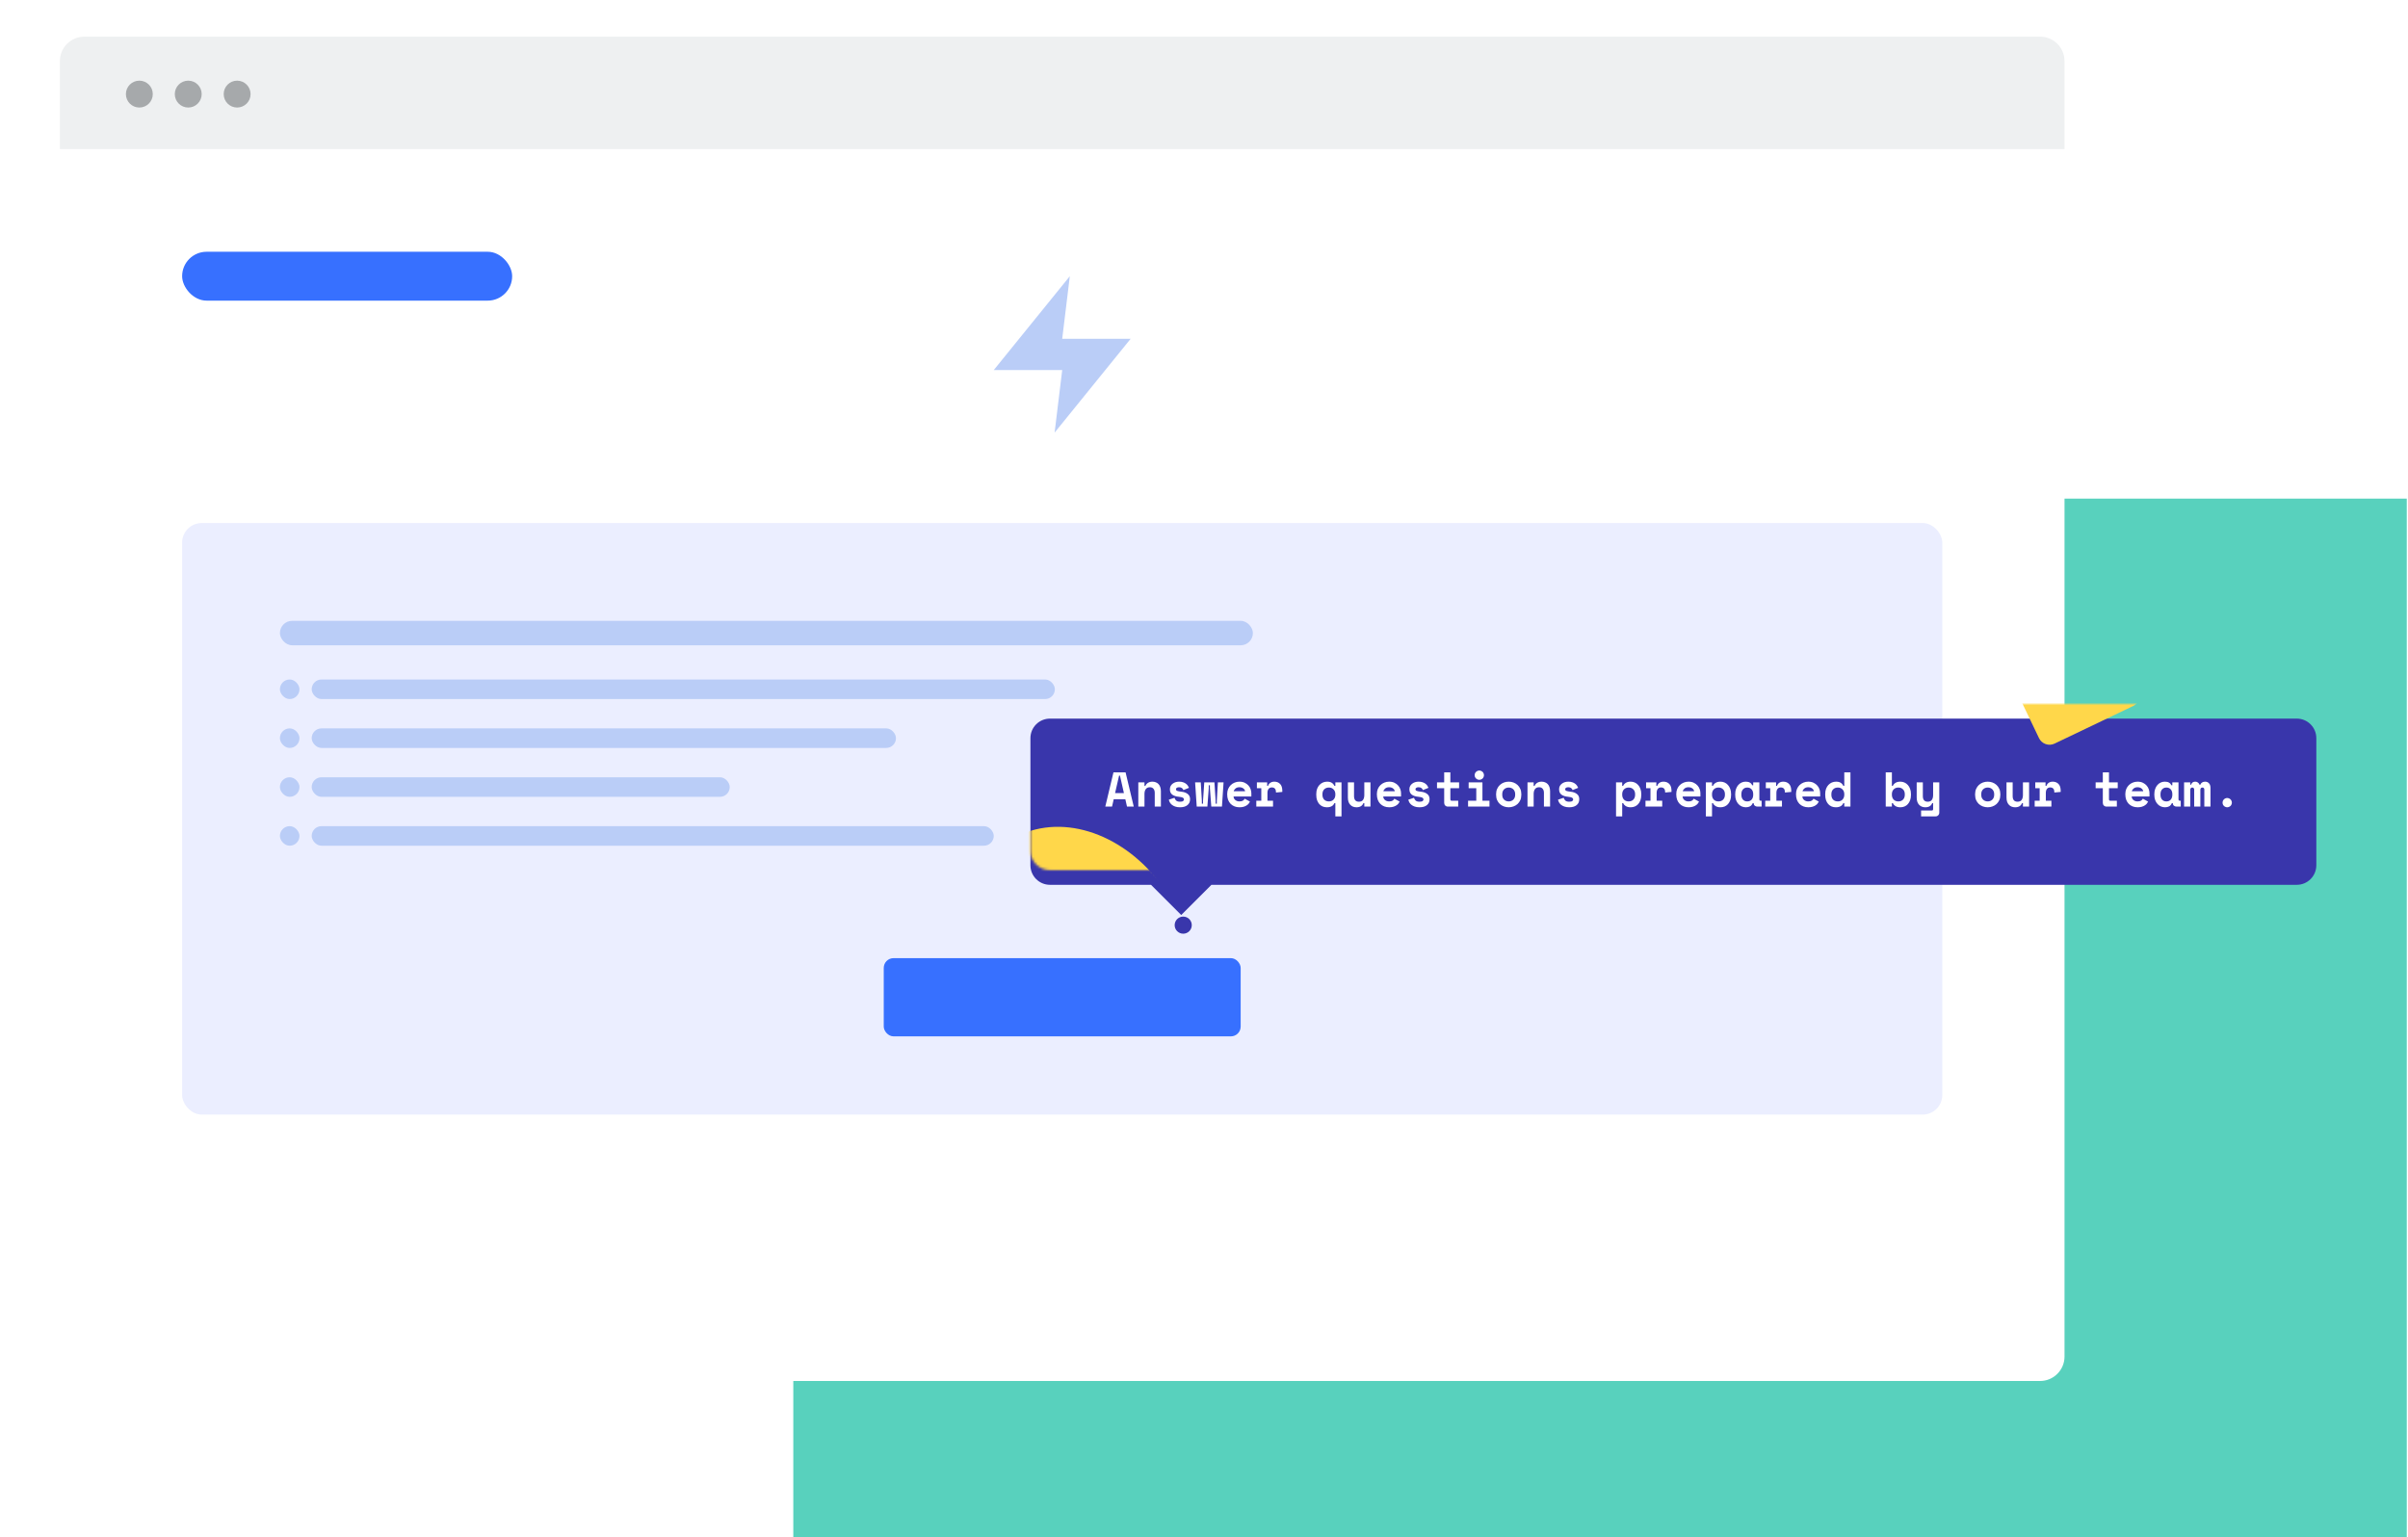
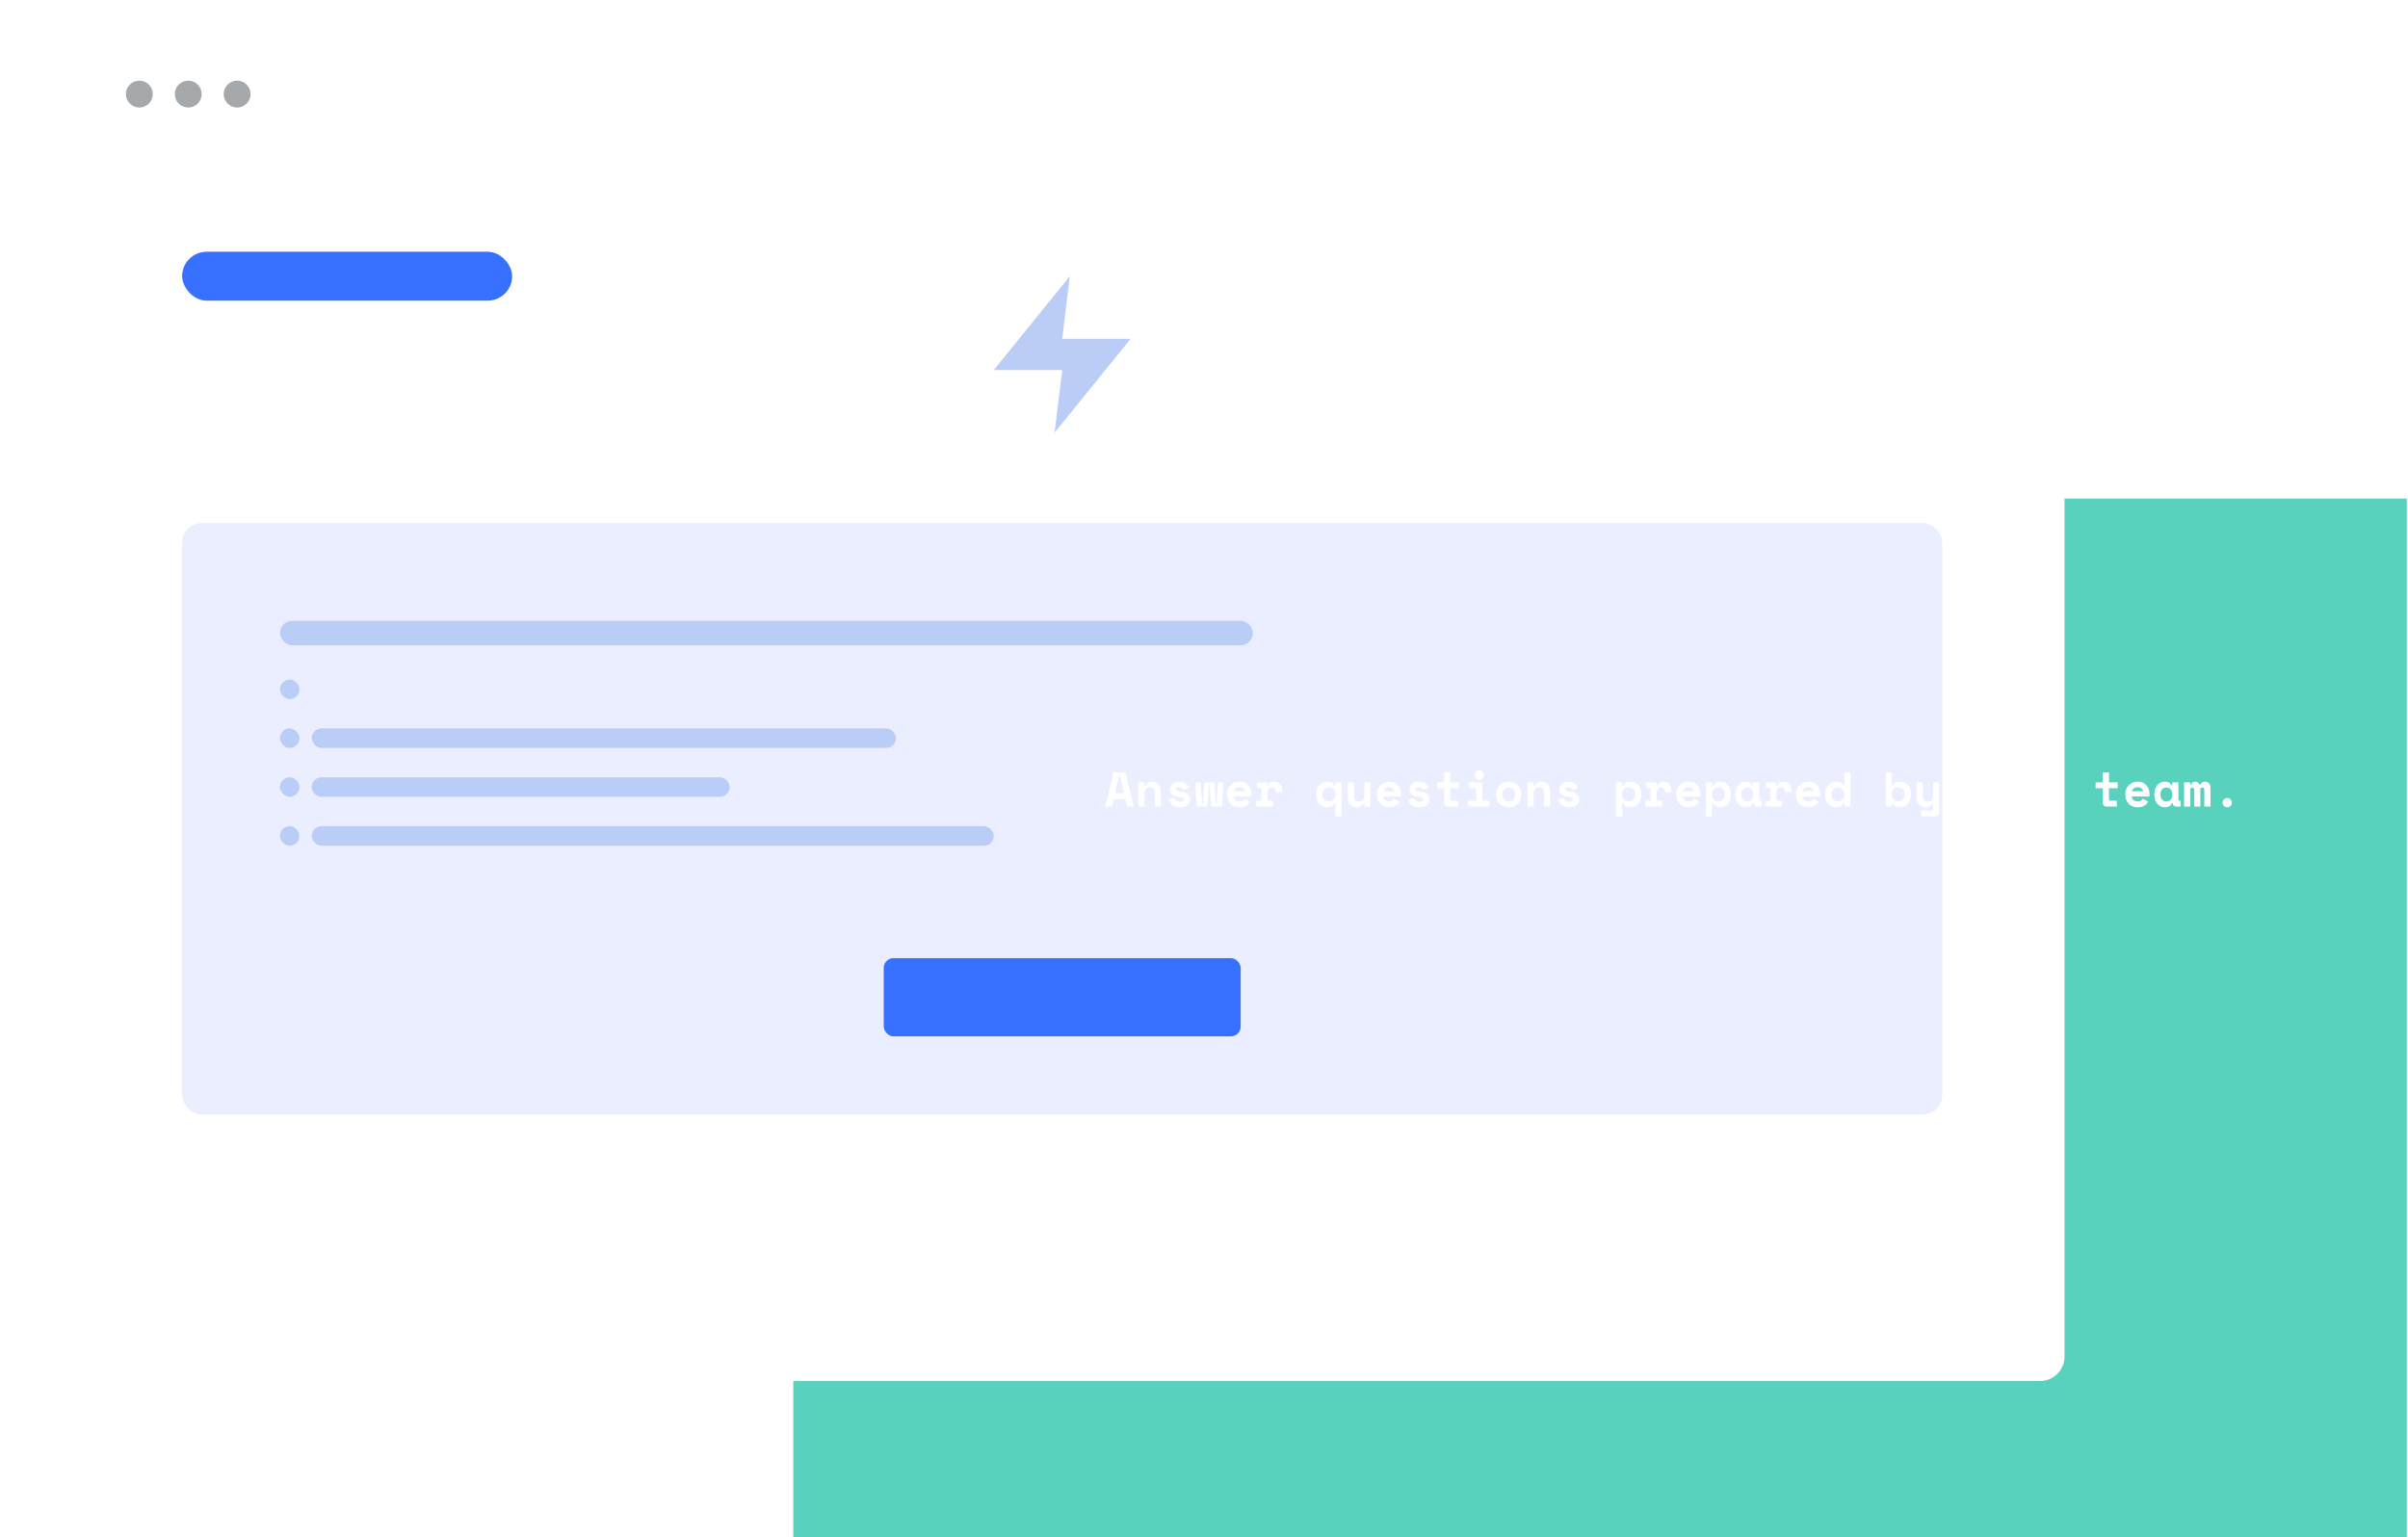
<svg xmlns="http://www.w3.org/2000/svg" width="985" height="629" viewBox="0 0 985 629" fill="none">
  <rect x="324.5" y="203.998" width="660" height="425" fill="#58D1BD" />
  <g filter="url(#filter0_d)">
    <rect x="24.5" y="14.998" width="820" height="540" rx="10" fill="white" />
  </g>
-   <path d="M24.5 24.998C24.5 19.475 28.977 14.998 34.5 14.998H834.5C840.023 14.998 844.5 19.475 844.5 24.998V60.998H24.5V24.998Z" fill="#EEF0F1" />
  <circle cx="57" cy="38.498" r="5.5" fill="#A6A9AB" />
  <circle cx="77" cy="38.498" r="5.5" fill="#A6A9AB" />
  <circle cx="97" cy="38.498" r="5.5" fill="#A6A9AB" />
  <rect x="74.5" y="213.998" width="720" height="242" rx="8" fill="#EBEEFF" />
  <path d="M437.611 112.998L406.5 151.398H434.5L431.389 176.998L462.5 138.598H434.5L437.611 112.998Z" fill="#BACDF7" />
  <rect x="114.5" y="253.998" width="398" height="10" rx="5" fill="#BACDF7" />
  <rect x="127.5" y="297.998" width="239" height="8" rx="4" fill="#BACDF7" />
  <rect x="127.5" y="317.998" width="171" height="8" rx="4" fill="#BACDF7" />
  <rect x="127.5" y="337.998" width="279" height="8" rx="4" fill="#BACDF7" />
-   <rect x="127.5" y="277.998" width="304" height="8" rx="4" fill="#BACDF7" />
  <rect x="114.5" y="297.998" width="8" height="8" rx="4" fill="#BACDF7" />
  <rect x="114.5" y="317.998" width="8" height="8" rx="4" fill="#BACDF7" />
  <rect x="114.5" y="337.998" width="8" height="8" rx="4" fill="#BACDF7" />
  <rect x="114.5" y="277.998" width="8" height="8" rx="4" fill="#BACDF7" />
  <rect x="361.5" y="391.998" width="146" height="32" rx="4" fill="#3770FF" />
  <rect x="74.5" y="102.998" width="135" height="20" rx="10" fill="#3770FF" />
-   <circle cx="484" cy="378.498" r="3.5" fill="#3936AB" />
  <g filter="url(#filter1_d)">
-     <path fill-rule="evenodd" clip-rule="evenodd" d="M429.5 287.998C425.082 287.998 421.5 291.58 421.5 295.998V347.998C421.5 352.416 425.082 355.998 429.5 355.998H470.822L483.178 368.353L495.533 355.998H939.5C943.918 355.998 947.5 352.416 947.5 347.998V295.998C947.5 291.58 943.918 287.998 939.5 287.998H429.5Z" fill="#3936AB" />
-   </g>
+     </g>
  <mask id="mask0" mask-type="alpha" maskUnits="userSpaceOnUse" x="421" y="287" width="527" height="82">
-     <path d="M429.5 287.998C425.082 287.998 421.5 291.58 421.5 295.998V347.998C421.5 352.416 425.082 355.998 429.5 355.998H470.822L483.178 368.353L495.533 355.998H939.5C943.918 355.998 947.5 352.416 947.5 347.998V295.998C947.5 291.58 943.918 287.998 939.5 287.998H429.5Z" fill="#C4C4C4" />
-   </mask>
+     </mask>
  <g mask="url(#mask0)">
    <path d="M834.024 301.912L813.728 259.54C812.48 256.95 813.849 253.766 816.587 252.904C837.118 246.652 861.41 258.772 874.717 282.152C876.099 284.555 875.117 287.594 872.605 288.829L840.412 304.233C838.047 305.362 835.166 304.355 834.024 301.912Z" fill="#FFD74A" />
    <path d="M439.024 388.912L418.728 346.54C417.48 343.95 418.849 340.766 421.587 339.904C442.118 333.652 466.41 345.772 479.717 369.152C481.099 371.555 480.117 374.594 477.605 375.829L445.412 391.233C443.047 392.362 440.166 391.355 439.024 388.912Z" fill="#FFD74A" />
  </g>
  <path d="M460.324 326.998H455.564L454.884 329.998H452.124L455.464 315.998H460.424L463.764 329.998H461.004L460.324 326.998ZM456.124 324.478H459.744L458.124 317.318H457.764L456.124 324.478ZM468.15 329.998H465.63V320.078H468.15V321.558H468.51C468.737 320.998 469.104 320.565 469.61 320.258C470.117 319.951 470.71 319.798 471.39 319.798C471.87 319.798 472.317 319.878 472.73 320.038C473.157 320.185 473.53 320.418 473.85 320.738C474.17 321.058 474.417 321.465 474.59 321.958C474.777 322.451 474.87 323.038 474.87 323.718V329.998H472.35V324.358C472.35 323.651 472.177 323.098 471.83 322.698C471.497 322.285 471.01 322.078 470.37 322.078C469.624 322.078 469.064 322.331 468.69 322.838C468.33 323.331 468.15 323.998 468.15 324.838V329.998ZM481.036 322.878C481.036 323.198 481.203 323.431 481.536 323.578C481.87 323.711 482.476 323.825 483.356 323.918C484.37 324.025 485.196 324.331 485.836 324.838C486.476 325.331 486.796 326.025 486.796 326.918V327.038C486.796 328.025 486.436 328.811 485.716 329.398C484.996 329.985 483.983 330.278 482.676 330.278C481.903 330.278 481.243 330.178 480.696 329.978C480.15 329.778 479.696 329.531 479.336 329.238C478.976 328.931 478.696 328.598 478.496 328.238C478.31 327.865 478.183 327.505 478.116 327.158L480.436 326.398C480.543 326.825 480.763 327.198 481.096 327.518C481.443 327.838 481.97 327.998 482.676 327.998C483.303 327.998 483.73 327.905 483.956 327.718C484.196 327.518 484.316 327.305 484.316 327.078C484.316 326.945 484.283 326.825 484.216 326.718C484.163 326.598 484.056 326.491 483.896 326.398C483.736 326.291 483.516 326.205 483.236 326.138C482.97 326.071 482.63 326.018 482.216 325.978C481.096 325.885 480.203 325.598 479.536 325.118C478.883 324.625 478.556 323.905 478.556 322.958V322.838C478.556 322.345 478.663 321.911 478.876 321.538C479.09 321.165 479.37 320.851 479.716 320.598C480.063 320.331 480.463 320.131 480.916 319.998C481.37 319.865 481.836 319.798 482.316 319.798C482.943 319.798 483.483 319.878 483.936 320.038C484.403 320.185 484.796 320.385 485.116 320.638C485.436 320.878 485.696 321.151 485.896 321.458C486.096 321.751 486.25 322.038 486.356 322.318L484.076 323.238C483.956 322.878 483.75 322.598 483.456 322.398C483.163 322.185 482.783 322.078 482.316 322.078C481.89 322.078 481.57 322.158 481.356 322.318C481.143 322.465 481.036 322.651 481.036 322.878ZM499.843 329.998H495.483L494.923 322.478V321.278H494.442V322.478L493.883 329.998H489.523L488.863 320.078H491.183L491.623 327.598V328.798H492.103V327.598L492.603 320.078H496.763L497.263 327.598V328.798H497.743V327.598L498.183 320.078H500.503L499.843 329.998ZM504.589 325.858C504.602 326.151 504.669 326.425 504.789 326.678C504.922 326.918 505.095 327.131 505.309 327.318C505.535 327.491 505.789 327.631 506.069 327.738C506.362 327.831 506.669 327.878 506.989 327.878C507.615 327.878 508.095 327.771 508.429 327.558C508.762 327.331 509.002 327.065 509.149 326.758L511.309 327.958C511.189 328.211 511.022 328.478 510.809 328.758C510.595 329.025 510.315 329.271 509.969 329.498C509.635 329.725 509.222 329.911 508.729 330.058C508.249 330.205 507.682 330.278 507.029 330.278C506.282 330.278 505.602 330.158 504.989 329.918C504.375 329.678 503.842 329.331 503.389 328.878C502.949 328.425 502.602 327.871 502.349 327.218C502.109 326.565 501.989 325.825 501.989 324.998V324.878C501.989 324.118 502.115 323.425 502.369 322.798C502.635 322.171 502.995 321.638 503.449 321.198C503.902 320.758 504.429 320.418 505.029 320.178C505.642 319.925 506.295 319.798 506.989 319.798C507.842 319.798 508.575 319.951 509.189 320.258C509.802 320.551 510.309 320.931 510.709 321.398C511.109 321.851 511.402 322.358 511.589 322.918C511.775 323.465 511.869 323.998 511.869 324.518V325.858H504.589ZM506.969 322.078C506.329 322.078 505.809 322.245 505.409 322.578C505.009 322.898 504.749 323.271 504.629 323.698H509.309C509.229 323.231 508.975 322.845 508.549 322.538C508.135 322.231 507.609 322.078 506.969 322.078ZM514.135 320.078H518.335V321.518H518.695C518.881 320.971 519.195 320.551 519.635 320.258C520.088 319.951 520.628 319.798 521.255 319.798C522.241 319.798 523.035 320.111 523.635 320.738C524.235 321.351 524.535 322.291 524.535 323.558V323.998L521.935 324.238V323.958C521.935 323.411 521.795 322.978 521.515 322.658C521.235 322.325 520.815 322.158 520.255 322.158C519.695 322.158 519.255 322.351 518.935 322.738C518.615 323.125 518.455 323.678 518.455 324.398V327.598H520.735V329.998H513.895V327.598H515.935V322.478H514.135V320.078ZM546.227 328.558H545.867C545.76 328.785 545.627 329.005 545.467 329.218C545.32 329.418 545.12 329.598 544.867 329.758C544.627 329.918 544.334 330.045 543.987 330.138C543.654 330.231 543.247 330.278 542.767 330.278C542.154 330.278 541.58 330.171 541.047 329.958C540.527 329.731 540.067 329.405 539.667 328.978C539.28 328.538 538.974 328.005 538.747 327.378C538.534 326.751 538.427 326.031 538.427 325.218V324.858C538.427 324.058 538.54 323.345 538.767 322.718C539.007 322.091 539.327 321.565 539.727 321.138C540.14 320.698 540.614 320.365 541.147 320.138C541.694 319.911 542.267 319.798 542.867 319.798C543.667 319.798 544.3 319.951 544.767 320.258C545.234 320.551 545.6 320.971 545.867 321.518H546.227V320.078H548.747V333.998H546.227V328.558ZM543.587 327.878C544.374 327.878 545.007 327.631 545.487 327.138C545.98 326.631 546.227 325.971 546.227 325.158V324.918C546.227 324.105 545.98 323.451 545.487 322.958C545.007 322.451 544.374 322.198 543.587 322.198C542.8 322.198 542.16 322.445 541.667 322.938C541.187 323.418 540.947 324.078 540.947 324.918V325.158C540.947 325.998 541.187 326.665 541.667 327.158C542.16 327.638 542.8 327.878 543.587 327.878ZM558.073 320.078H560.593V329.998H558.073V328.558H557.713C557.273 329.705 556.326 330.278 554.873 330.278C554.38 330.278 553.92 330.198 553.493 330.038C553.066 329.878 552.693 329.631 552.373 329.298C552.053 328.965 551.8 328.551 551.613 328.058C551.44 327.551 551.353 326.958 551.353 326.278V320.078H553.873V325.758C553.873 326.465 554.04 327.018 554.373 327.418C554.706 327.805 555.206 327.998 555.873 327.998C556.633 327.998 557.186 327.758 557.533 327.278C557.893 326.785 558.073 326.118 558.073 325.278V320.078ZM565.819 325.858C565.832 326.151 565.899 326.425 566.019 326.678C566.152 326.918 566.326 327.131 566.539 327.318C566.766 327.491 567.019 327.631 567.299 327.738C567.592 327.831 567.899 327.878 568.219 327.878C568.846 327.878 569.326 327.771 569.659 327.558C569.992 327.331 570.232 327.065 570.379 326.758L572.539 327.958C572.419 328.211 572.252 328.478 572.039 328.758C571.826 329.025 571.546 329.271 571.199 329.498C570.866 329.725 570.452 329.911 569.959 330.058C569.479 330.205 568.912 330.278 568.259 330.278C567.512 330.278 566.832 330.158 566.219 329.918C565.606 329.678 565.072 329.331 564.619 328.878C564.179 328.425 563.832 327.871 563.579 327.218C563.339 326.565 563.219 325.825 563.219 324.998V324.878C563.219 324.118 563.346 323.425 563.599 322.798C563.866 322.171 564.226 321.638 564.679 321.198C565.132 320.758 565.659 320.418 566.259 320.178C566.872 319.925 567.526 319.798 568.219 319.798C569.072 319.798 569.806 319.951 570.419 320.258C571.032 320.551 571.539 320.931 571.939 321.398C572.339 321.851 572.632 322.358 572.819 322.918C573.006 323.465 573.099 323.998 573.099 324.518V325.858H565.819ZM568.199 322.078C567.559 322.078 567.039 322.245 566.639 322.578C566.239 322.898 565.979 323.271 565.859 323.698H570.539C570.459 323.231 570.206 322.845 569.779 322.538C569.366 322.231 568.839 322.078 568.199 322.078ZM579.005 322.878C579.005 323.198 579.172 323.431 579.505 323.578C579.838 323.711 580.445 323.825 581.325 323.918C582.338 324.025 583.165 324.331 583.805 324.838C584.445 325.331 584.765 326.025 584.765 326.918V327.038C584.765 328.025 584.405 328.811 583.685 329.398C582.965 329.985 581.952 330.278 580.645 330.278C579.872 330.278 579.212 330.178 578.665 329.978C578.118 329.778 577.665 329.531 577.305 329.238C576.945 328.931 576.665 328.598 576.465 328.238C576.278 327.865 576.152 327.505 576.085 327.158L578.405 326.398C578.512 326.825 578.732 327.198 579.065 327.518C579.412 327.838 579.938 327.998 580.645 327.998C581.272 327.998 581.698 327.905 581.925 327.718C582.165 327.518 582.285 327.305 582.285 327.078C582.285 326.945 582.252 326.825 582.185 326.718C582.132 326.598 582.025 326.491 581.865 326.398C581.705 326.291 581.485 326.205 581.205 326.138C580.938 326.071 580.598 326.018 580.185 325.978C579.065 325.885 578.172 325.598 577.505 325.118C576.852 324.625 576.525 323.905 576.525 322.958V322.838C576.525 322.345 576.632 321.911 576.845 321.538C577.058 321.165 577.338 320.851 577.685 320.598C578.032 320.331 578.432 320.131 578.885 319.998C579.338 319.865 579.805 319.798 580.285 319.798C580.912 319.798 581.452 319.878 581.905 320.038C582.372 320.185 582.765 320.385 583.085 320.638C583.405 320.878 583.665 321.151 583.865 321.458C584.065 321.751 584.218 322.038 584.325 322.318L582.045 323.238C581.925 322.878 581.718 322.598 581.425 322.398C581.132 322.185 580.752 322.078 580.285 322.078C579.858 322.078 579.538 322.158 579.325 322.318C579.112 322.465 579.005 322.651 579.005 322.878ZM587.811 320.078H590.751V315.998H593.271V320.078H596.851V322.478H593.271V326.998C593.271 327.398 593.451 327.598 593.811 327.598H596.491V329.998H592.291C591.838 329.998 591.465 329.851 591.171 329.558C590.891 329.265 590.751 328.891 590.751 328.438V322.478H587.811V320.078ZM600.517 327.598H603.877V322.478H600.757V320.078H606.397V327.598H609.277V329.998H600.517V327.598ZM607.017 317.138C607.017 317.405 606.964 317.658 606.857 317.898C606.764 318.125 606.631 318.325 606.457 318.498C606.284 318.658 606.077 318.791 605.837 318.898C605.611 318.991 605.371 319.038 605.117 319.038C604.851 319.038 604.604 318.991 604.377 318.898C604.151 318.791 603.951 318.658 603.777 318.498C603.604 318.325 603.464 318.125 603.357 317.898C603.264 317.658 603.217 317.405 603.217 317.138C603.217 316.871 603.264 316.625 603.357 316.398C603.464 316.158 603.604 315.958 603.777 315.798C603.951 315.625 604.151 315.491 604.377 315.398C604.604 315.291 604.851 315.238 605.117 315.238C605.371 315.238 605.611 315.291 605.837 315.398C606.077 315.491 606.284 315.625 606.457 315.798C606.631 315.958 606.764 316.158 606.857 316.398C606.964 316.625 607.017 316.871 607.017 317.138ZM622.303 325.158C622.303 325.985 622.163 326.718 621.883 327.358C621.603 327.985 621.223 328.518 620.743 328.958C620.263 329.385 619.71 329.711 619.083 329.938C618.47 330.165 617.823 330.278 617.143 330.278C616.463 330.278 615.81 330.165 615.183 329.938C614.57 329.711 614.023 329.385 613.543 328.958C613.063 328.518 612.683 327.985 612.403 327.358C612.123 326.718 611.983 325.985 611.983 325.158V324.918C611.983 324.105 612.123 323.385 612.403 322.758C612.683 322.118 613.063 321.578 613.543 321.138C614.023 320.698 614.57 320.365 615.183 320.138C615.81 319.911 616.463 319.798 617.143 319.798C617.823 319.798 618.47 319.911 619.083 320.138C619.71 320.365 620.263 320.698 620.743 321.138C621.223 321.578 621.603 322.118 621.883 322.758C622.163 323.385 622.303 324.105 622.303 324.918V325.158ZM617.143 327.878C617.503 327.878 617.843 327.818 618.163 327.698C618.483 327.578 618.763 327.405 619.003 327.178C619.243 326.951 619.43 326.678 619.563 326.358C619.71 326.025 619.783 325.651 619.783 325.238V324.838C619.783 324.425 619.71 324.058 619.563 323.738C619.43 323.405 619.243 323.125 619.003 322.898C618.763 322.671 618.483 322.498 618.163 322.378C617.843 322.258 617.503 322.198 617.143 322.198C616.783 322.198 616.443 322.258 616.123 322.378C615.803 322.498 615.523 322.671 615.283 322.898C615.043 323.125 614.85 323.405 614.703 323.738C614.57 324.058 614.503 324.425 614.503 324.838V325.238C614.503 325.651 614.57 326.025 614.703 326.358C614.85 326.678 615.043 326.951 615.283 327.178C615.523 327.405 615.803 327.578 616.123 327.698C616.443 327.818 616.783 327.878 617.143 327.878ZM627.35 329.998H624.83V320.078H627.35V321.558H627.71C627.936 320.998 628.303 320.565 628.81 320.258C629.316 319.951 629.91 319.798 630.59 319.798C631.07 319.798 631.516 319.878 631.93 320.038C632.356 320.185 632.73 320.418 633.05 320.738C633.37 321.058 633.616 321.465 633.79 321.958C633.976 322.451 634.07 323.038 634.07 323.718V329.998H631.55V324.358C631.55 323.651 631.376 323.098 631.03 322.698C630.696 322.285 630.21 322.078 629.57 322.078C628.823 322.078 628.263 322.331 627.89 322.838C627.53 323.331 627.35 323.998 627.35 324.838V329.998ZM640.236 322.878C640.236 323.198 640.402 323.431 640.736 323.578C641.069 323.711 641.676 323.825 642.556 323.918C643.569 324.025 644.396 324.331 645.036 324.838C645.676 325.331 645.996 326.025 645.996 326.918V327.038C645.996 328.025 645.636 328.811 644.916 329.398C644.196 329.985 643.182 330.278 641.876 330.278C641.102 330.278 640.442 330.178 639.896 329.978C639.349 329.778 638.896 329.531 638.536 329.238C638.176 328.931 637.896 328.598 637.696 328.238C637.509 327.865 637.382 327.505 637.316 327.158L639.636 326.398C639.742 326.825 639.962 327.198 640.296 327.518C640.642 327.838 641.169 327.998 641.876 327.998C642.502 327.998 642.929 327.905 643.156 327.718C643.396 327.518 643.516 327.305 643.516 327.078C643.516 326.945 643.482 326.825 643.416 326.718C643.362 326.598 643.256 326.491 643.096 326.398C642.936 326.291 642.716 326.205 642.436 326.138C642.169 326.071 641.829 326.018 641.416 325.978C640.296 325.885 639.402 325.598 638.736 325.118C638.082 324.625 637.756 323.905 637.756 322.958V322.838C637.756 322.345 637.862 321.911 638.076 321.538C638.289 321.165 638.569 320.851 638.916 320.598C639.262 320.331 639.662 320.131 640.116 319.998C640.569 319.865 641.036 319.798 641.516 319.798C642.142 319.798 642.682 319.878 643.136 320.038C643.602 320.185 643.996 320.385 644.316 320.638C644.636 320.878 644.896 321.151 645.096 321.458C645.296 321.751 645.449 322.038 645.556 322.318L643.276 323.238C643.156 322.878 642.949 322.598 642.656 322.398C642.362 322.185 641.982 322.078 641.516 322.078C641.089 322.078 640.769 322.158 640.556 322.318C640.342 322.465 640.236 322.651 640.236 322.878ZM663.568 333.998H661.048V320.078H663.568V321.518H663.928C664.194 320.971 664.581 320.551 665.088 320.258C665.594 319.951 666.241 319.798 667.028 319.798C667.614 319.798 668.168 319.911 668.688 320.138C669.221 320.365 669.681 320.698 670.068 321.138C670.468 321.565 670.781 322.091 671.008 322.718C671.248 323.345 671.368 324.058 671.368 324.858V325.218C671.368 326.031 671.254 326.751 671.028 327.378C670.801 328.005 670.494 328.538 670.108 328.978C669.721 329.405 669.261 329.731 668.728 329.958C668.208 330.171 667.641 330.278 667.028 330.278C666.574 330.278 666.181 330.231 665.848 330.138C665.514 330.045 665.221 329.918 664.968 329.758C664.728 329.598 664.521 329.418 664.348 329.218C664.188 329.005 664.048 328.785 663.928 328.558H663.568V333.998ZM666.208 327.878C666.994 327.878 667.628 327.638 668.108 327.158C668.601 326.665 668.848 325.998 668.848 325.158V324.918C668.848 324.078 668.601 323.418 668.108 322.938C667.628 322.445 666.994 322.198 666.208 322.198C665.421 322.198 664.781 322.451 664.288 322.958C663.808 323.451 663.568 324.105 663.568 324.918V325.158C663.568 325.971 663.808 326.631 664.288 327.138C664.781 327.631 665.421 327.878 666.208 327.878ZM673.334 320.078H677.534V321.518H677.894C678.081 320.971 678.394 320.551 678.834 320.258C679.287 319.951 679.827 319.798 680.454 319.798C681.441 319.798 682.234 320.111 682.834 320.738C683.434 321.351 683.734 322.291 683.734 323.558V323.998L681.134 324.238V323.958C681.134 323.411 680.994 322.978 680.714 322.658C680.434 322.325 680.014 322.158 679.454 322.158C678.894 322.158 678.454 322.351 678.134 322.738C677.814 323.125 677.654 323.678 677.654 324.398V327.598H679.934V329.998H673.094V327.598H675.134V322.478H673.334V320.078ZM688.28 325.858C688.293 326.151 688.36 326.425 688.48 326.678C688.613 326.918 688.787 327.131 689 327.318C689.227 327.491 689.48 327.631 689.76 327.738C690.053 327.831 690.36 327.878 690.68 327.878C691.307 327.878 691.787 327.771 692.12 327.558C692.453 327.331 692.693 327.065 692.84 326.758L695 327.958C694.88 328.211 694.713 328.478 694.5 328.758C694.287 329.025 694.007 329.271 693.66 329.498C693.327 329.725 692.913 329.911 692.42 330.058C691.94 330.205 691.373 330.278 690.72 330.278C689.973 330.278 689.293 330.158 688.68 329.918C688.067 329.678 687.533 329.331 687.08 328.878C686.64 328.425 686.293 327.871 686.04 327.218C685.8 326.565 685.68 325.825 685.68 324.998V324.878C685.68 324.118 685.807 323.425 686.06 322.798C686.327 322.171 686.687 321.638 687.14 321.198C687.593 320.758 688.12 320.418 688.72 320.178C689.333 319.925 689.987 319.798 690.68 319.798C691.533 319.798 692.267 319.951 692.88 320.258C693.493 320.551 694 320.931 694.4 321.398C694.8 321.851 695.093 322.358 695.28 322.918C695.467 323.465 695.56 323.998 695.56 324.518V325.858H688.28ZM690.66 322.078C690.02 322.078 689.5 322.245 689.1 322.578C688.7 322.898 688.44 323.271 688.32 323.698H693C692.92 323.231 692.667 322.845 692.24 322.538C691.827 322.231 691.3 322.078 690.66 322.078ZM700.306 333.998H697.786V320.078H700.306V321.518H700.666C700.933 320.971 701.319 320.551 701.826 320.258C702.333 319.951 702.979 319.798 703.766 319.798C704.353 319.798 704.906 319.911 705.426 320.138C705.959 320.365 706.419 320.698 706.806 321.138C707.206 321.565 707.519 322.091 707.746 322.718C707.986 323.345 708.106 324.058 708.106 324.858V325.218C708.106 326.031 707.993 326.751 707.766 327.378C707.539 328.005 707.233 328.538 706.846 328.978C706.459 329.405 705.999 329.731 705.466 329.958C704.946 330.171 704.379 330.278 703.766 330.278C703.313 330.278 702.919 330.231 702.586 330.138C702.253 330.045 701.959 329.918 701.706 329.758C701.466 329.598 701.259 329.418 701.086 329.218C700.926 329.005 700.786 328.785 700.666 328.558H700.306V333.998ZM702.946 327.878C703.733 327.878 704.366 327.638 704.846 327.158C705.339 326.665 705.586 325.998 705.586 325.158V324.918C705.586 324.078 705.339 323.418 704.846 322.938C704.366 322.445 703.733 322.198 702.946 322.198C702.159 322.198 701.519 322.451 701.026 322.958C700.546 323.451 700.306 324.105 700.306 324.918V325.158C700.306 325.971 700.546 326.631 701.026 327.138C701.519 327.631 702.159 327.878 702.946 327.878ZM716.972 328.558C716.706 329.185 716.332 329.631 715.852 329.898C715.372 330.151 714.812 330.278 714.172 330.278C713.572 330.278 713.006 330.165 712.472 329.938C711.952 329.711 711.492 329.378 711.092 328.938C710.692 328.498 710.372 327.965 710.132 327.338C709.906 326.711 709.792 325.998 709.792 325.198V324.878C709.792 324.091 709.906 323.385 710.132 322.758C710.359 322.131 710.666 321.598 711.052 321.158C711.439 320.718 711.886 320.385 712.392 320.158C712.912 319.918 713.466 319.798 714.052 319.798C714.759 319.798 715.326 319.918 715.752 320.158C716.192 320.398 716.539 320.771 716.792 321.278H717.152V320.078H719.672V326.998C719.672 327.398 719.852 327.598 720.212 327.598H720.592V329.998H718.872C718.419 329.998 718.046 329.865 717.752 329.598C717.472 329.331 717.332 328.985 717.332 328.558H716.972ZM714.732 327.878C715.466 327.878 716.052 327.638 716.492 327.158C716.932 326.665 717.152 325.998 717.152 325.158V324.918C717.152 324.078 716.932 323.418 716.492 322.938C716.052 322.445 715.466 322.198 714.732 322.198C713.999 322.198 713.412 322.445 712.972 322.938C712.532 323.418 712.312 324.078 712.312 324.918V325.158C712.312 325.998 712.532 326.665 712.972 327.158C713.412 327.638 713.999 327.878 714.732 327.878ZM722.318 320.078H726.518V321.518H726.878C727.065 320.971 727.378 320.551 727.818 320.258C728.272 319.951 728.812 319.798 729.438 319.798C730.425 319.798 731.218 320.111 731.818 320.738C732.418 321.351 732.718 322.291 732.718 323.558V323.998L730.118 324.238V323.958C730.118 323.411 729.978 322.978 729.698 322.658C729.418 322.325 728.998 322.158 728.438 322.158C727.878 322.158 727.438 322.351 727.118 322.738C726.798 323.125 726.638 323.678 726.638 324.398V327.598H728.918V329.998H722.078V327.598H724.118V322.478H722.318V320.078ZM737.264 325.858C737.278 326.151 737.344 326.425 737.464 326.678C737.598 326.918 737.771 327.131 737.984 327.318C738.211 327.491 738.464 327.631 738.744 327.738C739.038 327.831 739.344 327.878 739.664 327.878C740.291 327.878 740.771 327.771 741.104 327.558C741.438 327.331 741.678 327.065 741.824 326.758L743.984 327.958C743.864 328.211 743.698 328.478 743.484 328.758C743.271 329.025 742.991 329.271 742.644 329.498C742.311 329.725 741.898 329.911 741.404 330.058C740.924 330.205 740.358 330.278 739.704 330.278C738.958 330.278 738.278 330.158 737.664 329.918C737.051 329.678 736.518 329.331 736.064 328.878C735.624 328.425 735.278 327.871 735.024 327.218C734.784 326.565 734.664 325.825 734.664 324.998V324.878C734.664 324.118 734.791 323.425 735.044 322.798C735.311 322.171 735.671 321.638 736.124 321.198C736.578 320.758 737.104 320.418 737.704 320.178C738.318 319.925 738.971 319.798 739.664 319.798C740.518 319.798 741.251 319.951 741.864 320.258C742.478 320.551 742.984 320.931 743.384 321.398C743.784 321.851 744.078 322.358 744.264 322.918C744.451 323.465 744.544 323.998 744.544 324.518V325.858H737.264ZM739.644 322.078C739.004 322.078 738.484 322.245 738.084 322.578C737.684 322.898 737.424 323.271 737.304 323.698H741.984C741.904 323.231 741.651 322.845 741.224 322.538C740.811 322.231 740.284 322.078 739.644 322.078ZM754.41 328.558H754.05C753.944 328.785 753.81 329.005 753.65 329.218C753.504 329.418 753.304 329.598 753.05 329.758C752.81 329.918 752.517 330.045 752.17 330.138C751.837 330.231 751.43 330.278 750.95 330.278C750.337 330.278 749.764 330.171 749.23 329.958C748.71 329.731 748.25 329.405 747.85 328.978C747.464 328.538 747.157 328.005 746.93 327.378C746.717 326.751 746.61 326.031 746.61 325.218V324.858C746.61 324.058 746.724 323.345 746.95 322.718C747.19 322.091 747.51 321.565 747.91 321.138C748.324 320.698 748.797 320.365 749.33 320.138C749.877 319.911 750.45 319.798 751.05 319.798C751.85 319.798 752.484 319.951 752.95 320.258C753.417 320.551 753.784 320.971 754.05 321.518H754.41V315.998H756.93V329.998H754.41V328.558ZM751.77 327.878C752.557 327.878 753.19 327.631 753.67 327.138C754.164 326.631 754.41 325.971 754.41 325.158V324.918C754.41 324.105 754.164 323.451 753.67 322.958C753.19 322.451 752.557 322.198 751.77 322.198C750.984 322.198 750.344 322.445 749.85 322.938C749.37 323.418 749.13 324.078 749.13 324.918V325.158C749.13 325.998 749.37 326.665 749.85 327.158C750.344 327.638 750.984 327.878 751.77 327.878ZM773.883 329.998H771.363V315.998H773.883V321.518H774.243C774.509 320.971 774.896 320.551 775.403 320.258C775.909 319.951 776.556 319.798 777.343 319.798C777.929 319.798 778.483 319.911 779.003 320.138C779.536 320.365 779.996 320.698 780.383 321.138C780.783 321.565 781.096 322.091 781.323 322.718C781.563 323.345 781.683 324.058 781.683 324.858V325.218C781.683 326.031 781.569 326.751 781.343 327.378C781.116 328.005 780.809 328.538 780.423 328.978C780.036 329.405 779.576 329.731 779.043 329.958C778.523 330.171 777.956 330.278 777.343 330.278C776.889 330.278 776.496 330.231 776.163 330.138C775.829 330.045 775.536 329.918 775.283 329.758C775.043 329.598 774.836 329.418 774.663 329.218C774.503 329.005 774.363 328.785 774.243 328.558H773.883V329.998ZM776.523 327.878C777.309 327.878 777.943 327.638 778.423 327.158C778.916 326.665 779.163 325.998 779.163 325.158V324.918C779.163 324.078 778.916 323.418 778.423 322.938C777.943 322.445 777.309 322.198 776.523 322.198C775.736 322.198 775.096 322.451 774.603 322.958C774.123 323.451 773.883 324.105 773.883 324.918V325.158C773.883 325.971 774.123 326.631 774.603 327.138C775.096 327.631 775.736 327.878 776.523 327.878ZM790.749 320.078H793.269V332.438C793.269 332.891 793.122 333.265 792.829 333.558C792.549 333.851 792.182 333.998 791.729 333.998H785.829V331.598H790.209C790.569 331.598 790.749 331.398 790.749 330.998V328.558H790.389C789.949 329.705 789.002 330.278 787.549 330.278C787.055 330.278 786.595 330.198 786.169 330.038C785.742 329.878 785.369 329.631 785.049 329.298C784.729 328.965 784.475 328.551 784.289 328.058C784.115 327.551 784.029 326.958 784.029 326.278V320.078H786.549V325.758C786.549 326.465 786.715 327.018 787.049 327.418C787.382 327.805 787.882 327.998 788.549 327.998C789.309 327.998 789.862 327.758 790.209 327.278C790.569 326.785 790.749 326.118 790.749 325.278V320.078ZM818.241 325.158C818.241 325.985 818.101 326.718 817.821 327.358C817.541 327.985 817.161 328.518 816.681 328.958C816.201 329.385 815.648 329.711 815.021 329.938C814.408 330.165 813.761 330.278 813.081 330.278C812.401 330.278 811.748 330.165 811.121 329.938C810.508 329.711 809.961 329.385 809.481 328.958C809.001 328.518 808.621 327.985 808.341 327.358C808.061 326.718 807.921 325.985 807.921 325.158V324.918C807.921 324.105 808.061 323.385 808.341 322.758C808.621 322.118 809.001 321.578 809.481 321.138C809.961 320.698 810.508 320.365 811.121 320.138C811.748 319.911 812.401 319.798 813.081 319.798C813.761 319.798 814.408 319.911 815.021 320.138C815.648 320.365 816.201 320.698 816.681 321.138C817.161 321.578 817.541 322.118 817.821 322.758C818.101 323.385 818.241 324.105 818.241 324.918V325.158ZM813.081 327.878C813.441 327.878 813.781 327.818 814.101 327.698C814.421 327.578 814.701 327.405 814.941 327.178C815.181 326.951 815.368 326.678 815.501 326.358C815.648 326.025 815.721 325.651 815.721 325.238V324.838C815.721 324.425 815.648 324.058 815.501 323.738C815.368 323.405 815.181 323.125 814.941 322.898C814.701 322.671 814.421 322.498 814.101 322.378C813.781 322.258 813.441 322.198 813.081 322.198C812.721 322.198 812.381 322.258 812.061 322.378C811.741 322.498 811.461 322.671 811.221 322.898C810.981 323.125 810.788 323.405 810.641 323.738C810.508 324.058 810.441 324.425 810.441 324.838V325.238C810.441 325.651 810.508 326.025 810.641 326.358C810.788 326.678 810.981 326.951 811.221 327.178C811.461 327.405 811.741 327.578 812.061 327.698C812.381 327.818 812.721 327.878 813.081 327.878ZM827.487 320.078H830.007V329.998H827.487V328.558H827.127C826.687 329.705 825.74 330.278 824.287 330.278C823.794 330.278 823.334 330.198 822.907 330.038C822.48 329.878 822.107 329.631 821.787 329.298C821.467 328.965 821.214 328.551 821.027 328.058C820.854 327.551 820.767 326.958 820.767 326.278V320.078H823.287V325.758C823.287 326.465 823.454 327.018 823.787 327.418C824.12 327.805 824.62 327.998 825.287 327.998C826.047 327.998 826.6 327.758 826.947 327.278C827.307 326.785 827.487 326.118 827.487 325.278V320.078ZM832.533 320.078H836.733V321.518H837.093C837.28 320.971 837.593 320.551 838.033 320.258C838.486 319.951 839.026 319.798 839.653 319.798C840.64 319.798 841.433 320.111 842.033 320.738C842.633 321.351 842.933 322.291 842.933 323.558V323.998L840.333 324.238V323.958C840.333 323.411 840.193 322.978 839.913 322.658C839.633 322.325 839.213 322.158 838.653 322.158C838.093 322.158 837.653 322.351 837.333 322.738C837.013 323.125 836.853 323.678 836.853 324.398V327.598H839.133V329.998H832.293V327.598H834.333V322.478H832.533V320.078ZM857.225 320.078H860.165V315.998H862.685V320.078H866.265V322.478H862.685V326.998C862.685 327.398 862.865 327.598 863.225 327.598H865.905V329.998H861.705C861.252 329.998 860.879 329.851 860.585 329.558C860.305 329.265 860.165 328.891 860.165 328.438V322.478H857.225V320.078ZM871.971 325.858C871.985 326.151 872.051 326.425 872.171 326.678C872.305 326.918 872.478 327.131 872.691 327.318C872.918 327.491 873.171 327.631 873.451 327.738C873.745 327.831 874.051 327.878 874.371 327.878C874.998 327.878 875.478 327.771 875.811 327.558C876.145 327.331 876.385 327.065 876.531 326.758L878.691 327.958C878.571 328.211 878.405 328.478 878.191 328.758C877.978 329.025 877.698 329.271 877.351 329.498C877.018 329.725 876.605 329.911 876.111 330.058C875.631 330.205 875.065 330.278 874.411 330.278C873.665 330.278 872.985 330.158 872.371 329.918C871.758 329.678 871.225 329.331 870.771 328.878C870.331 328.425 869.985 327.871 869.731 327.218C869.491 326.565 869.371 325.825 869.371 324.998V324.878C869.371 324.118 869.498 323.425 869.751 322.798C870.018 322.171 870.378 321.638 870.831 321.198C871.285 320.758 871.811 320.418 872.411 320.178C873.025 319.925 873.678 319.798 874.371 319.798C875.225 319.798 875.958 319.951 876.571 320.258C877.185 320.551 877.691 320.931 878.091 321.398C878.491 321.851 878.785 322.358 878.971 322.918C879.158 323.465 879.251 323.998 879.251 324.518V325.858H871.971ZM874.351 322.078C873.711 322.078 873.191 322.245 872.791 322.578C872.391 322.898 872.131 323.271 872.011 323.698H876.691C876.611 323.231 876.358 322.845 875.931 322.538C875.518 322.231 874.991 322.078 874.351 322.078ZM888.418 328.558C888.151 329.185 887.778 329.631 887.298 329.898C886.818 330.151 886.258 330.278 885.618 330.278C885.018 330.278 884.451 330.165 883.918 329.938C883.398 329.711 882.938 329.378 882.538 328.938C882.138 328.498 881.818 327.965 881.578 327.338C881.351 326.711 881.238 325.998 881.238 325.198V324.878C881.238 324.091 881.351 323.385 881.578 322.758C881.804 322.131 882.111 321.598 882.498 321.158C882.884 320.718 883.331 320.385 883.838 320.158C884.358 319.918 884.911 319.798 885.498 319.798C886.204 319.798 886.771 319.918 887.198 320.158C887.638 320.398 887.984 320.771 888.238 321.278H888.598V320.078H891.118V326.998C891.118 327.398 891.298 327.598 891.658 327.598H892.038V329.998H890.318C889.864 329.998 889.491 329.865 889.198 329.598C888.918 329.331 888.778 328.985 888.778 328.558H888.418ZM886.178 327.878C886.911 327.878 887.498 327.638 887.938 327.158C888.378 326.665 888.598 325.998 888.598 325.158V324.918C888.598 324.078 888.378 323.418 887.938 322.938C887.498 322.445 886.911 322.198 886.178 322.198C885.444 322.198 884.858 322.445 884.418 322.938C883.978 323.418 883.758 324.078 883.758 324.918V325.158C883.758 325.998 883.978 326.665 884.418 327.158C884.858 327.638 885.444 327.878 886.178 327.878ZM904.204 329.998H901.684V323.038C901.684 322.758 901.61 322.551 901.464 322.418C901.33 322.271 901.15 322.198 900.924 322.198C900.657 322.198 900.444 322.278 900.284 322.438C900.137 322.598 900.064 322.838 900.064 323.158V329.998H897.544V323.038C897.544 322.758 897.464 322.551 897.304 322.418C897.157 322.271 896.977 322.198 896.764 322.198C896.524 322.198 896.324 322.278 896.164 322.438C896.004 322.598 895.924 322.838 895.924 323.158V329.998H893.404V320.078H895.924V321.038H896.284C896.364 320.678 896.544 320.385 896.824 320.158C897.117 319.918 897.497 319.798 897.964 319.798C898.404 319.798 898.777 319.918 899.084 320.158C899.39 320.385 899.597 320.678 899.704 321.038H900.064C900.17 320.678 900.39 320.385 900.724 320.158C901.07 319.918 901.497 319.798 902.004 319.798C902.67 319.798 903.204 320.025 903.604 320.478C904.004 320.918 904.204 321.531 904.204 322.318V329.998ZM912.95 328.378C912.95 328.645 912.896 328.898 912.79 329.138C912.696 329.365 912.563 329.565 912.39 329.738C912.216 329.898 912.01 330.025 911.77 330.118C911.543 330.225 911.303 330.278 911.05 330.278C910.783 330.278 910.536 330.225 910.31 330.118C910.083 330.025 909.883 329.898 909.71 329.738C909.536 329.565 909.396 329.365 909.29 329.138C909.196 328.898 909.15 328.645 909.15 328.378C909.15 328.111 909.196 327.865 909.29 327.638C909.396 327.398 909.536 327.198 909.71 327.038C909.883 326.865 910.083 326.731 910.31 326.638C910.536 326.531 910.783 326.478 911.05 326.478C911.303 326.478 911.543 326.531 911.77 326.638C912.01 326.731 912.216 326.865 912.39 327.038C912.563 327.198 912.696 327.398 912.79 327.638C912.896 327.865 912.95 328.111 912.95 328.378Z" fill="white" />
  <defs>
    <filter id="filter0_d" x="0.5" y="0.998" width="868" height="588" filterUnits="userSpaceOnUse" color-interpolation-filters="sRGB">
      <feFlood flood-opacity="0" result="BackgroundImageFix" />
      <feColorMatrix in="SourceAlpha" type="matrix" values="0 0 0 0 0 0 0 0 0 0 0 0 0 0 0 0 0 0 127 0" />
      <feOffset dy="10" />
      <feGaussianBlur stdDeviation="12" />
      <feColorMatrix type="matrix" values="0 0 0 0 0 0 0 0 0 0 0 0 0 0 0 0 0 0 0.1 0" />
      <feBlend mode="normal" in2="BackgroundImageFix" result="effect1_dropShadow" />
      <feBlend mode="normal" in="SourceGraphic" in2="effect1_dropShadow" result="shape" />
    </filter>
    <filter id="filter1_d" x="408.5" y="280.998" width="552" height="106.355" filterUnits="userSpaceOnUse" color-interpolation-filters="sRGB">
      <feFlood flood-opacity="0" result="BackgroundImageFix" />
      <feColorMatrix in="SourceAlpha" type="matrix" values="0 0 0 0 0 0 0 0 0 0 0 0 0 0 0 0 0 0 127 0" />
      <feOffset dy="6" />
      <feGaussianBlur stdDeviation="6.5" />
      <feColorMatrix type="matrix" values="0 0 0 0 0 0 0 0 0 0 0 0 0 0 0 0 0 0 0.12 0" />
      <feBlend mode="normal" in2="BackgroundImageFix" result="effect1_dropShadow" />
      <feBlend mode="normal" in="SourceGraphic" in2="effect1_dropShadow" result="shape" />
    </filter>
  </defs>
</svg>